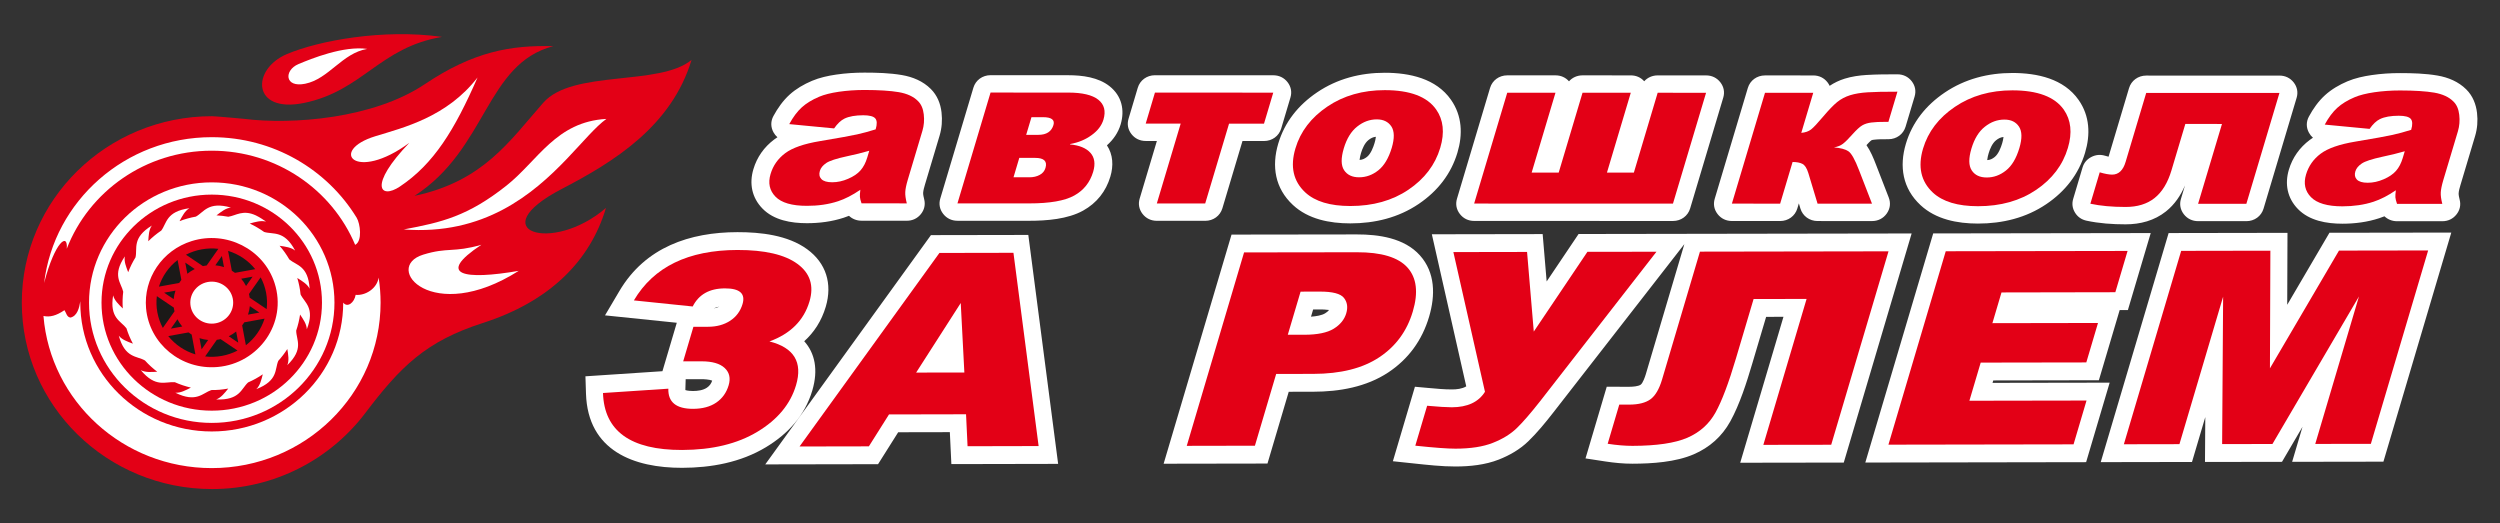
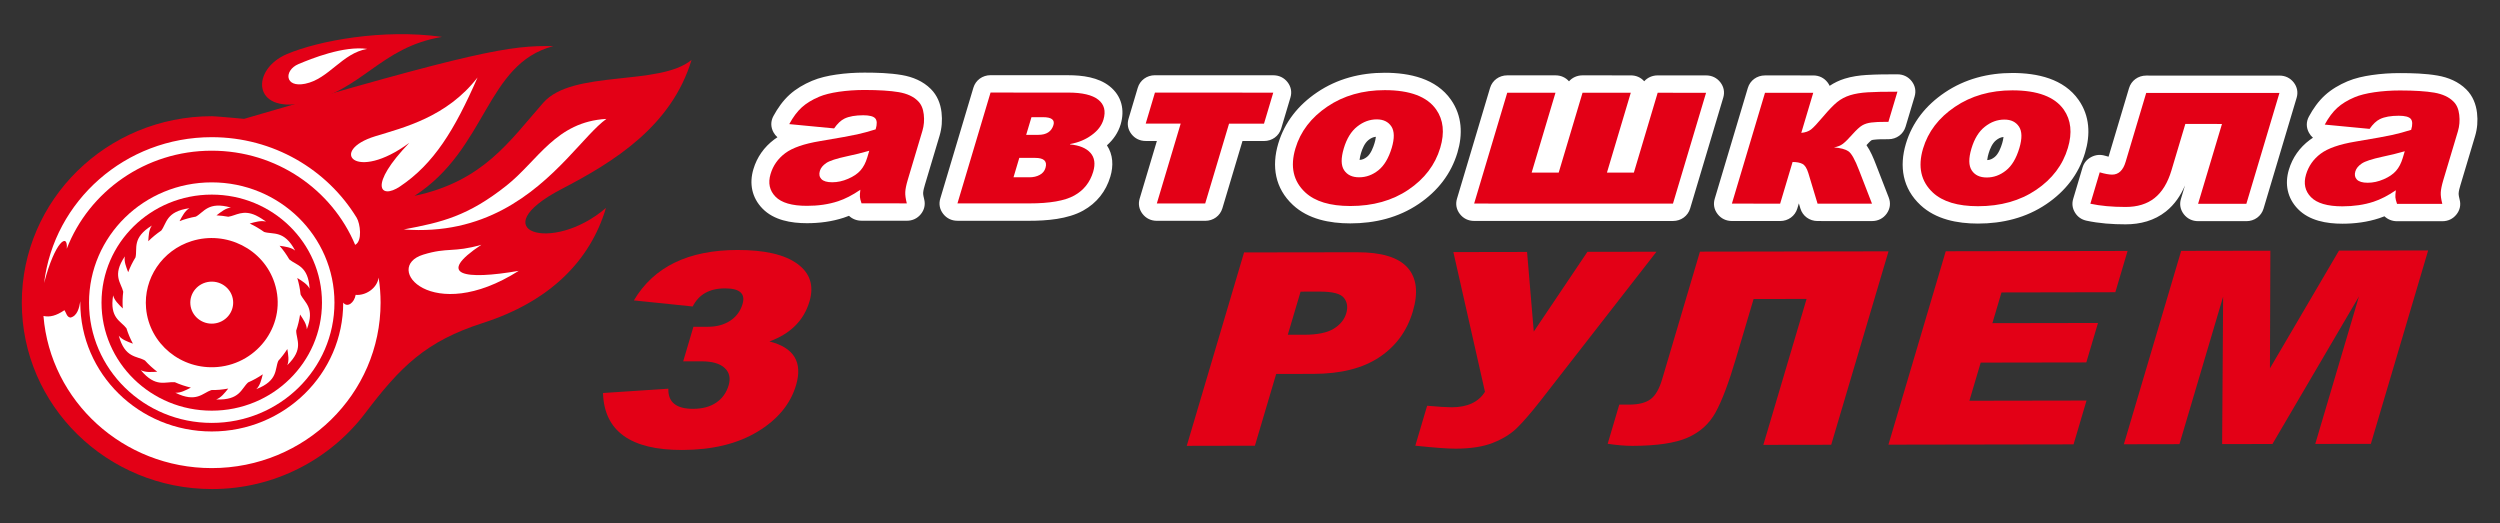
<svg xmlns="http://www.w3.org/2000/svg" width="172" height="36" viewBox="0 0 172 36" fill="none">
  <rect x="0" y="0" width="172" height="36" fill="#333333" stroke="none" />
  <path fill-rule="evenodd" clip-rule="evenodd" d="M58.411 14.847C58.293 14.895 58.174 14.938 58.053 14.978C57.236 15.246 56.379 15.356 55.518 15.356C54.429 15.356 53.242 15.154 52.459 14.35C51.722 13.593 51.539 12.627 51.834 11.639C52.08 10.813 52.566 10.121 53.267 9.595C53.339 9.542 53.412 9.491 53.488 9.442C53.381 9.35 53.29 9.237 53.217 9.106C53.017 8.745 53.015 8.345 53.212 7.982C53.504 7.445 53.864 6.929 54.323 6.513C54.77 6.107 55.304 5.799 55.863 5.562C56.386 5.34 56.969 5.213 57.532 5.131C58.177 5.037 58.83 4.995 59.481 4.996C60.322 4.996 61.219 5.022 62.047 5.163C62.8 5.292 63.504 5.584 64.042 6.123C64.484 6.564 64.709 7.131 64.778 7.736C64.84 8.274 64.799 8.812 64.644 9.333L63.637 12.701C63.588 12.866 63.521 13.098 63.512 13.27C63.506 13.392 63.555 13.592 63.584 13.709C63.676 14.078 63.597 14.432 63.356 14.731C63.114 15.029 62.778 15.188 62.388 15.187L59.272 15.185C58.937 15.185 58.633 15.061 58.411 14.848L58.411 14.847ZM76.157 9.999C76.581 10.64 76.616 11.405 76.392 12.153C76.09 13.164 75.461 13.967 74.519 14.49C73.46 15.078 72.014 15.19 70.817 15.19L65.872 15.189C65.473 15.189 65.129 15.022 64.889 14.711C64.649 14.401 64.579 14.034 64.691 13.661L66.969 6.035C67.124 5.516 67.595 5.173 68.151 5.173L73.493 5.175C74.468 5.175 75.562 5.315 76.341 5.934C77.179 6.6 77.395 7.571 77.1 8.561C76.93 9.131 76.596 9.609 76.157 9.999V9.999ZM85.483 9.702L84.1 14.331C83.945 14.85 83.474 15.194 82.918 15.193L79.59 15.192C79.19 15.192 78.846 15.025 78.606 14.715C78.367 14.404 78.297 14.037 78.409 13.664L79.593 9.7L78.824 9.699C78.425 9.699 78.081 9.532 77.841 9.222C77.602 8.912 77.532 8.545 77.643 8.172L78.278 6.04C78.433 5.52 78.904 5.176 79.46 5.176L87.601 5.179C88.001 5.179 88.345 5.346 88.585 5.656C88.825 5.967 88.894 6.334 88.783 6.707L88.147 8.84C87.992 9.359 87.521 9.702 86.965 9.702H85.483ZM87.944 9.877C88.385 8.396 89.324 7.227 90.618 6.353C92.006 5.415 93.593 5.006 95.274 5.006C96.987 5.007 98.803 5.402 99.826 6.862C100.6 7.966 100.646 9.248 100.272 10.5C99.83 11.979 98.905 13.152 97.607 14.031C96.209 14.977 94.593 15.369 92.9 15.369C91.486 15.368 90.007 15.084 88.952 14.101C87.716 12.95 87.479 11.441 87.944 9.877ZM93.538 11.003C93.735 10.995 93.896 10.915 94.05 10.793C94.309 10.587 94.481 10.139 94.57 9.84C94.597 9.752 94.647 9.558 94.661 9.411C94.468 9.426 94.307 9.511 94.154 9.632C93.888 9.843 93.729 10.226 93.636 10.536C93.608 10.631 93.551 10.846 93.538 11.003ZM107.946 5.595C108.173 5.338 108.507 5.184 108.88 5.184L112.199 5.186C112.566 5.186 112.886 5.327 113.122 5.591C113.348 5.338 113.68 5.187 114.049 5.187L117.379 5.188C117.779 5.188 118.122 5.355 118.362 5.665C118.602 5.976 118.672 6.343 118.56 6.716L116.282 14.341C116.127 14.86 115.656 15.204 115.1 15.204L101.421 15.2C101.022 15.2 100.678 15.033 100.438 14.722C100.198 14.412 100.129 14.044 100.24 13.671L102.517 6.046C102.672 5.528 103.143 5.184 103.699 5.184H107.018C107.388 5.184 107.71 5.327 107.946 5.594V5.595ZM123.761 13.992L123.656 14.344C123.501 14.863 123.029 15.207 122.473 15.207L119.153 15.205C118.754 15.204 118.41 15.037 118.17 14.727C117.93 14.416 117.861 14.049 117.973 13.676L120.251 6.051C120.406 5.532 120.877 5.189 121.433 5.189L124.751 5.19C125.151 5.19 125.495 5.356 125.735 5.667C125.793 5.743 125.842 5.823 125.88 5.905C126.197 5.693 126.544 5.528 126.912 5.413C127.395 5.263 127.908 5.19 128.413 5.158C129.119 5.115 129.838 5.112 130.545 5.113C130.945 5.114 131.288 5.282 131.528 5.592C131.768 5.902 131.836 6.27 131.725 6.642L131.104 8.716C130.95 9.233 130.483 9.575 129.93 9.578L129.771 9.579C129.491 9.578 129.183 9.579 128.904 9.615C128.867 9.62 128.789 9.632 128.764 9.646C128.659 9.716 128.511 9.877 128.413 9.986C128.697 10.395 128.9 10.892 129.058 11.301L129.946 13.592C130.093 13.971 130.043 14.361 129.806 14.694C129.569 15.027 129.21 15.209 128.794 15.209L125.048 15.207C124.494 15.206 124.024 14.864 123.868 14.348L123.761 13.992ZM131.125 9.889C131.566 8.411 132.503 7.242 133.801 6.366C135.189 5.43 136.776 5.021 138.456 5.021C140.167 5.022 141.985 5.415 143.007 6.874C143.783 7.981 143.827 9.261 143.451 10.515C143.008 11.992 142.086 13.167 140.788 14.044C139.39 14.99 137.775 15.382 136.083 15.382C134.668 15.381 133.19 15.097 132.134 14.115C130.897 12.966 130.658 11.453 131.125 9.889ZM136.719 11.015C136.918 11.008 137.077 10.928 137.233 10.804C137.492 10.6 137.662 10.154 137.751 9.855C137.777 9.767 137.828 9.573 137.842 9.425C137.648 9.44 137.487 9.526 137.334 9.647C137.069 9.856 136.909 10.241 136.818 10.549C136.789 10.644 136.733 10.858 136.719 11.015ZM150.326 12.76C150.035 13.443 149.617 14.069 149.017 14.547C148.223 15.18 147.252 15.435 146.236 15.434C145.342 15.434 144.425 15.372 143.55 15.183C143.206 15.108 142.938 14.92 142.759 14.626C142.579 14.331 142.537 14.013 142.635 13.684L143.279 11.524C143.374 11.204 143.575 10.963 143.876 10.805C144.177 10.647 144.494 10.616 144.821 10.713C144.884 10.732 144.977 10.758 145.069 10.78L146.478 6.061C146.633 5.543 147.104 5.199 147.66 5.199L156.827 5.2C157.227 5.2 157.57 5.367 157.811 5.677C158.05 5.988 158.12 6.356 158.008 6.728L155.732 14.353C155.577 14.872 155.106 15.216 154.551 15.216L151.23 15.215C150.83 15.215 150.486 15.048 150.246 14.738C150.006 14.427 149.937 14.059 150.048 13.687L150.326 12.76ZM164.051 14.881C163.934 14.928 163.815 14.972 163.695 15.011C162.878 15.28 162.021 15.391 161.16 15.391C160.069 15.391 158.884 15.187 158.1 14.383C157.363 13.627 157.18 12.659 157.475 11.672C157.722 10.845 158.208 10.155 158.91 9.628C158.981 9.575 159.055 9.524 159.131 9.475C159.024 9.383 158.932 9.27 158.86 9.139C158.659 8.778 158.657 8.379 158.854 8.016C159.145 7.478 159.506 6.962 159.965 6.546C160.413 6.14 160.947 5.831 161.506 5.594C162.028 5.373 162.611 5.247 163.172 5.165C163.818 5.07 164.471 5.028 165.124 5.029C165.964 5.03 166.863 5.054 167.691 5.196C168.44 5.325 169.143 5.617 169.681 6.153C170.125 6.595 170.35 7.164 170.42 7.771C170.482 8.308 170.441 8.846 170.285 9.366L169.278 12.735C169.229 12.899 169.162 13.131 169.154 13.303C169.148 13.425 169.195 13.622 169.225 13.739C169.319 14.108 169.24 14.464 168.999 14.762C168.758 15.062 168.421 15.22 168.03 15.22L164.915 15.22C164.579 15.22 164.274 15.095 164.051 14.881H164.051Z" fill="white" />
  <path fill-rule="evenodd" clip-rule="evenodd" d="M57.386 8.835L54.3 8.539C54.566 8.051 54.853 7.668 55.163 7.386C55.471 7.107 55.87 6.863 56.355 6.657C56.703 6.51 57.157 6.395 57.714 6.313C58.27 6.233 58.86 6.191 59.48 6.19C60.475 6.192 61.259 6.242 61.834 6.34C62.407 6.439 62.85 6.642 63.159 6.955C63.378 7.169 63.51 7.474 63.555 7.869C63.601 8.264 63.569 8.641 63.462 8.999L62.455 12.368C62.348 12.729 62.292 13.008 62.283 13.212C62.272 13.416 62.308 13.674 62.388 13.992L59.273 13.99C59.203 13.796 59.17 13.644 59.162 13.542C59.154 13.439 59.165 13.278 59.192 13.056C58.646 13.428 58.136 13.689 57.66 13.845C57.009 14.059 56.295 14.163 55.518 14.161C54.484 14.163 53.763 13.95 53.353 13.53C52.942 13.107 52.83 12.59 53.015 11.972C53.187 11.392 53.523 10.915 54.019 10.542C54.518 10.168 55.313 9.892 56.407 9.71C57.717 9.49 58.57 9.336 58.968 9.247C59.363 9.159 59.789 9.043 60.245 8.9C60.353 8.541 60.344 8.29 60.218 8.145C60.092 8.002 59.818 7.931 59.394 7.93C58.849 7.932 58.419 8.006 58.101 8.159C57.853 8.28 57.615 8.505 57.386 8.835V8.835ZM59.806 10.372C59.305 10.516 58.792 10.644 58.265 10.753C57.543 10.908 57.071 11.064 56.846 11.216C56.613 11.375 56.466 11.555 56.407 11.756C56.337 11.986 56.373 12.173 56.511 12.32C56.651 12.466 56.896 12.539 57.25 12.54C57.619 12.541 57.986 12.461 58.353 12.3C58.718 12.144 59.002 11.953 59.201 11.725C59.403 11.497 59.559 11.2 59.667 10.838L59.806 10.372Z" fill="#E30016" />
  <path fill-rule="evenodd" clip-rule="evenodd" d="M73.619 9.937C74.26 9.996 74.726 10.188 75.019 10.512C75.31 10.837 75.373 11.273 75.21 11.82C74.992 12.549 74.559 13.092 73.908 13.453C73.256 13.815 72.225 13.994 70.817 13.994L65.873 13.993L68.15 6.368L73.493 6.37C74.461 6.37 75.151 6.533 75.562 6.859C75.974 7.186 76.092 7.642 75.918 8.228C75.794 8.64 75.521 8.997 75.098 9.3C74.676 9.608 74.185 9.809 73.627 9.908L73.619 9.937ZM69.729 12.198L70.823 12.198C71.094 12.198 71.331 12.144 71.532 12.033C71.736 11.926 71.867 11.764 71.929 11.553C72.066 11.094 71.83 10.863 71.221 10.863L70.127 10.862L69.729 12.198ZM70.601 9.277L71.442 9.277C71.998 9.277 72.341 9.052 72.477 8.604C72.583 8.244 72.344 8.062 71.757 8.062L70.965 8.062L70.601 9.277Z" fill="#E30016" />
  <path fill-rule="evenodd" clip-rule="evenodd" d="M86.964 8.507H84.559L82.918 13.998L79.59 13.997L81.231 8.506L78.825 8.504L79.46 6.371L87.6 6.374L86.964 8.507Z" fill="#E30016" />
  <path fill-rule="evenodd" clip-rule="evenodd" d="M89.126 10.208C89.471 9.046 90.205 8.087 91.321 7.334C92.437 6.579 93.755 6.202 95.273 6.202C97.008 6.202 98.186 6.647 98.808 7.534C99.307 8.246 99.401 9.123 99.09 10.167C98.739 11.34 98.011 12.301 96.903 13.05C95.796 13.801 94.461 14.174 92.9 14.174C91.509 14.173 90.476 13.862 89.803 13.238C88.977 12.467 88.752 11.459 89.126 10.208ZM92.454 10.203C92.252 10.882 92.257 11.383 92.474 11.71C92.69 12.037 93.035 12.198 93.507 12.198C93.985 12.198 94.427 12.038 94.829 11.718C95.23 11.399 95.538 10.882 95.752 10.173C95.947 9.513 95.939 9.022 95.726 8.698C95.512 8.377 95.178 8.213 94.721 8.213C94.237 8.213 93.788 8.379 93.377 8.706C92.962 9.032 92.655 9.532 92.454 10.203Z" fill="#E30016" />
  <path fill-rule="evenodd" clip-rule="evenodd" d="M115.1 14.009L101.421 14.005L103.698 6.38H107.017L105.378 11.873L107.239 11.874L108.879 6.379L112.198 6.381L110.558 11.875L112.41 11.875L114.048 6.382L117.378 6.383L115.1 14.009Z" fill="#E30016" />
  <path fill-rule="evenodd" clip-rule="evenodd" d="M128.794 14.013L125.048 14.011L124.413 11.905C124.309 11.571 124.175 11.361 124.007 11.275C123.84 11.188 123.614 11.145 123.33 11.145L122.474 14.011L119.154 14.009L121.432 6.383L124.751 6.384L123.928 9.141C124.208 9.118 124.432 9.038 124.604 8.905C124.774 8.771 125.05 8.476 125.433 8.022C125.817 7.568 126.138 7.233 126.396 7.023C126.654 6.814 126.953 6.656 127.288 6.551C127.623 6.447 128.025 6.379 128.49 6.351C128.955 6.322 129.64 6.306 130.543 6.308L129.923 8.383L129.776 8.383C129.33 8.381 128.986 8.398 128.743 8.43C128.5 8.46 128.291 8.526 128.121 8.626C127.949 8.726 127.725 8.934 127.447 9.243C127.169 9.556 126.952 9.772 126.792 9.894C126.633 10.016 126.427 10.098 126.176 10.14C126.627 10.179 126.956 10.265 127.165 10.404C127.374 10.539 127.622 10.978 127.906 11.721L128.794 14.013Z" fill="#E30016" />
  <path fill-rule="evenodd" clip-rule="evenodd" d="M132.306 10.222C132.654 9.06 133.385 8.101 134.502 7.348C135.619 6.593 136.937 6.216 138.455 6.216C140.189 6.217 141.367 6.661 141.99 7.546C142.488 8.261 142.583 9.137 142.269 10.181C141.919 11.353 141.193 12.315 140.085 13.064C138.977 13.813 137.643 14.188 136.083 14.187C134.69 14.187 133.657 13.874 132.984 13.252C132.159 12.481 131.934 11.472 132.306 10.222ZM135.636 10.216C135.432 10.896 135.44 11.395 135.655 11.723C135.871 12.051 136.215 12.211 136.687 12.211C137.168 12.212 137.607 12.052 138.01 11.731C138.414 11.413 138.721 10.896 138.933 10.187C139.129 9.527 139.121 9.035 138.907 8.713C138.694 8.391 138.36 8.226 137.902 8.228C137.417 8.227 136.97 8.392 136.557 8.72C136.143 9.045 135.836 9.547 135.636 10.216Z" fill="#E30016" />
  <path fill-rule="evenodd" clip-rule="evenodd" d="M154.55 14.02L151.229 14.02L152.872 8.529L150.351 8.528L149.395 11.726C149.14 12.579 148.754 13.21 148.237 13.623C147.72 14.035 147.053 14.24 146.237 14.239C145.313 14.239 144.506 14.165 143.817 14.016L144.461 11.856C144.82 11.963 145.105 12.012 145.311 12.014C145.758 12.014 146.069 11.723 146.243 11.136L147.659 6.394L156.826 6.395L154.55 14.02Z" fill="#E30016" />
  <path fill-rule="evenodd" clip-rule="evenodd" d="M163.028 8.867L159.942 8.572C160.207 8.084 160.494 7.7 160.805 7.419C161.112 7.139 161.511 6.895 161.997 6.69C162.344 6.543 162.798 6.429 163.356 6.346C163.912 6.266 164.502 6.224 165.122 6.224C166.117 6.225 166.901 6.275 167.476 6.373C168.049 6.473 168.492 6.676 168.8 6.988C169.02 7.202 169.152 7.508 169.197 7.903C169.243 8.299 169.21 8.676 169.104 9.033L168.096 12.401C167.99 12.761 167.934 13.043 167.925 13.246C167.913 13.449 167.95 13.707 168.03 14.025L164.915 14.024C164.846 13.828 164.812 13.678 164.803 13.576C164.796 13.472 164.806 13.311 164.834 13.091C164.288 13.461 163.778 13.722 163.3 13.879C162.651 14.092 161.938 14.194 161.159 14.196C160.126 14.195 159.404 13.983 158.994 13.562C158.583 13.141 158.472 12.622 158.656 12.005C158.83 11.424 159.164 10.948 159.661 10.575C160.159 10.202 160.955 9.925 162.048 9.743C163.358 9.524 164.212 9.37 164.609 9.28C165.005 9.192 165.431 9.076 165.888 8.933C165.994 8.575 165.985 8.323 165.86 8.177C165.733 8.035 165.46 7.964 165.035 7.963C164.49 7.964 164.061 8.039 163.742 8.192C163.494 8.313 163.257 8.537 163.028 8.867ZM165.448 10.406C164.947 10.55 164.434 10.677 163.907 10.785C163.184 10.942 162.712 11.097 162.488 11.251C162.255 11.408 162.108 11.589 162.048 11.79C161.979 12.02 162.016 12.207 162.152 12.353C162.293 12.498 162.537 12.573 162.892 12.573C163.262 12.574 163.628 12.494 163.995 12.334C164.36 12.177 164.643 11.985 164.843 11.759C165.044 11.531 165.2 11.234 165.308 10.871L165.448 10.406Z" fill="#E30016" />
-   <path fill-rule="evenodd" clip-rule="evenodd" d="M116.436 16.087L131.521 16.062L126.851 31.825L119.727 31.836L122.702 21.797L121.51 21.799L120.551 25.03C120.168 26.322 119.693 27.818 119.045 28.992C118.465 30.04 117.609 30.788 116.541 31.251C115.285 31.796 113.666 31.9 112.32 31.903C111.692 31.904 111.06 31.842 110.439 31.747L109.083 31.539L110.543 26.609L112.108 26.61C112.306 26.61 112.712 26.588 112.884 26.462C113.029 26.355 113.18 25.92 113.229 25.754L115.883 16.797L106.869 28.378C106.338 29.061 105.763 29.764 105.145 30.362C104.562 30.925 103.857 31.327 103.119 31.618C102.186 31.985 101.136 32.093 100.146 32.095C99.204 32.097 98.194 31.984 97.256 31.884L95.83 31.733L97.347 26.608L98.288 26.693C98.809 26.74 99.361 26.794 99.884 26.793C100.209 26.793 100.587 26.757 100.878 26.582L98.511 16.118L106.135 16.105L106.41 19.365L108.606 16.1L116.436 16.087ZM55.331 23.477C56.067 24.294 56.308 25.445 55.887 26.864C55.371 28.607 54.187 29.87 52.699 30.766C50.951 31.82 48.925 32.182 46.929 32.186C43.633 32.192 40.439 31.034 40.316 27.08L40.278 25.89L45.576 25.539L46.563 22.206L41.625 21.697L42.615 20.022C44.403 16.996 47.469 15.977 50.735 15.972C52.319 15.97 54.199 16.172 55.533 17.148C56.833 18.097 57.282 19.521 56.813 21.102C56.522 22.082 56.009 22.867 55.331 23.477ZM47.174 26.09L47.154 26.781C47.153 26.795 47.153 26.816 47.154 26.837C47.294 26.89 47.574 26.901 47.682 26.901C47.997 26.9 48.368 26.855 48.639 26.67C48.82 26.546 48.929 26.394 48.999 26.186C48.805 26.104 48.413 26.087 48.274 26.087L47.174 26.09ZM49.107 21.22C49.241 21.196 49.371 21.156 49.493 21.096C49.354 21.118 49.224 21.157 49.107 21.22ZM65.349 29.732L61.795 29.739L60.41 31.936L52.65 31.95L64.049 16.176L70.748 16.164L72.8 31.915L65.454 31.93L65.349 29.732ZM88.665 26.954L87.202 31.892L80.058 31.904L84.729 16.14L93.351 16.128C94.843 16.126 96.617 16.367 97.692 17.571C98.75 18.755 98.759 20.318 98.321 21.794C97.839 23.42 96.893 24.706 95.521 25.618C93.994 26.632 92.139 26.947 90.359 26.951L88.665 26.954ZM90.197 21.787C90.545 21.762 90.937 21.7 91.167 21.557C91.262 21.499 91.365 21.423 91.436 21.326C91.218 21.294 90.941 21.289 90.812 21.289L90.344 21.29L90.197 21.787ZM145.834 21.332L144.402 26.161L137.136 26.174L137.086 26.341L145.145 26.327L143.525 31.797L128.333 31.823L133.004 16.06L147.97 16.035L146.399 21.331L145.834 21.332ZM157.361 20.969L160.266 16.014L168.649 16.001L163.979 31.763L157.699 31.773L158.412 29.367L157.001 31.774L151.703 31.783L151.724 28.695L150.809 31.784L144.53 31.795L149.201 16.034L157.379 16.02L157.361 20.969Z" fill="white" />
  <path fill-rule="evenodd" clip-rule="evenodd" d="M52.94 23.491C54.626 23.918 55.236 24.92 54.768 26.5C54.382 27.802 53.498 28.869 52.114 29.702C50.731 30.537 49.002 30.953 46.927 30.958C43.381 30.964 41.568 29.658 41.486 27.039L45.982 26.742C45.954 27.667 46.522 28.129 47.684 28.128C48.329 28.125 48.861 27.984 49.279 27.698C49.696 27.413 49.98 27.017 50.131 26.507C50.275 26.019 50.184 25.621 49.855 25.315C49.527 25.011 48.999 24.859 48.27 24.859L47.003 24.862L47.707 22.483L48.708 22.482C49.305 22.482 49.815 22.343 50.236 22.067C50.657 21.791 50.941 21.407 51.087 20.917C51.3 20.197 50.895 19.838 49.871 19.841C48.813 19.843 48.075 20.258 47.658 21.086L43.611 20.668C44.974 18.361 47.349 17.205 50.736 17.199C52.612 17.196 53.987 17.513 54.862 18.154C55.737 18.792 56.014 19.655 55.693 20.737C55.305 22.045 54.389 22.961 52.94 23.49V23.491Z" fill="#E30016" />
-   <path fill-rule="evenodd" clip-rule="evenodd" d="M66.464 28.502L61.163 28.513L59.778 30.709L55.009 30.718L64.632 17.403L69.725 17.393L71.457 30.689L66.568 30.7L66.464 28.502ZM66.348 25.628L66.099 20.847L63.03 25.634L66.348 25.628Z" fill="#E30016" />
  <path fill-rule="evenodd" clip-rule="evenodd" d="M85.592 17.366L93.352 17.355C95.042 17.35 96.204 17.703 96.836 18.409C97.468 19.117 97.59 20.122 97.201 21.43C96.803 22.774 96.034 23.824 94.893 24.581C93.751 25.34 92.239 25.72 90.356 25.723L87.801 25.728L86.338 30.665L81.649 30.674L85.592 17.366ZM88.6 23.032L89.744 23.031C90.644 23.029 91.317 22.89 91.763 22.614C92.208 22.338 92.495 21.985 92.622 21.555C92.746 21.138 92.692 20.784 92.463 20.495C92.233 20.204 91.683 20.06 90.809 20.062L89.48 20.065L88.6 23.032Z" fill="#E30016" />
  <path fill-rule="evenodd" clip-rule="evenodd" d="M99.992 17.343L105.062 17.334L105.524 22.813L109.214 17.326L113.965 17.319L105.96 27.603C105.308 28.432 104.772 29.051 104.349 29.46C103.926 29.869 103.378 30.205 102.706 30.469C102.034 30.735 101.181 30.866 100.143 30.868C99.594 30.87 98.671 30.801 97.373 30.663L98.187 27.916C98.955 27.986 99.522 28.02 99.885 28.021C100.961 28.018 101.723 27.663 102.166 26.955L99.992 17.343Z" fill="#E30016" />
  <path fill-rule="evenodd" clip-rule="evenodd" d="M125.987 30.599L121.318 30.606L124.293 20.566L120.647 20.573L119.432 24.665C118.933 26.35 118.467 27.585 118.03 28.376C117.593 29.166 116.949 29.744 116.093 30.116C115.238 30.486 113.979 30.671 112.317 30.675C111.809 30.675 111.239 30.629 110.608 30.532L111.406 27.836L112.107 27.837C112.74 27.834 113.222 27.712 113.557 27.466C113.889 27.221 114.153 26.77 114.348 26.118L116.957 17.313L129.93 17.291L125.987 30.599Z" fill="#E30016" />
  <path fill-rule="evenodd" clip-rule="evenodd" d="M133.867 17.286L146.377 17.265L145.535 20.105L137.703 20.12L137.077 22.234L144.342 22.221L143.538 24.935L136.272 24.947L135.494 27.571L143.553 27.557L142.661 30.571L129.924 30.593L133.867 17.286Z" fill="#E30016" />
  <path fill-rule="evenodd" clip-rule="evenodd" d="M150.065 17.259L156.202 17.248L156.172 25.341L160.922 17.241L167.057 17.231L163.115 30.536L159.29 30.542L162.297 20.394L156.344 30.547L152.883 30.553L152.951 20.411L149.945 30.558L146.122 30.565L150.065 17.259Z" fill="#E30016" />
-   <path fill-rule="evenodd" clip-rule="evenodd" d="M14.587 7.995C14.84 7.995 16.791 8.176 16.792 8.177C20.095 8.592 25.683 8.168 29.217 5.797C32.579 3.542 35.139 3.101 38.062 3.176C33.408 4.396 33.53 10.232 28.516 13.477C33.243 12.472 35.043 9.724 37.374 7.071C39.396 4.769 45.363 5.952 47.579 4.122C46.196 8.685 42.254 11.124 38.659 12.994C33.086 15.891 37.987 17.498 41.69 14.306C40.597 17.968 37.807 20.747 33.209 22.225C29.292 23.484 27.555 25.222 25.128 28.424C22.732 31.582 18.911 33.647 14.587 33.647C7.359 33.647 1.5 27.905 1.5 20.821C1.5 13.738 7.359 7.995 14.587 7.995Z" fill="#E30016" />
+   <path fill-rule="evenodd" clip-rule="evenodd" d="M14.587 7.995C14.84 7.995 16.791 8.176 16.792 8.177C32.579 3.542 35.139 3.101 38.062 3.176C33.408 4.396 33.53 10.232 28.516 13.477C33.243 12.472 35.043 9.724 37.374 7.071C39.396 4.769 45.363 5.952 47.579 4.122C46.196 8.685 42.254 11.124 38.659 12.994C33.086 15.891 37.987 17.498 41.69 14.306C40.597 17.968 37.807 20.747 33.209 22.225C29.292 23.484 27.555 25.222 25.128 28.424C22.732 31.582 18.911 33.647 14.587 33.647C7.359 33.647 1.5 27.905 1.5 20.821C1.5 13.738 7.359 7.995 14.587 7.995Z" fill="#E30016" />
  <path fill-rule="evenodd" clip-rule="evenodd" d="M20.91 7.084C24.959 6.257 26.115 3.255 30.413 2.538C26.354 1.967 21.931 2.796 19.741 3.72C17.273 4.761 17.318 7.819 20.91 7.084Z" fill="#E30016" />
  <path fill-rule="evenodd" clip-rule="evenodd" d="M21 5.761C22.625 5.429 23.541 3.653 25.266 3.365C23.637 3.136 21.41 4.04 20.53 4.411C19.54 4.828 19.558 6.055 21 5.761Z" fill="white" />
  <path fill-rule="evenodd" clip-rule="evenodd" d="M25.821 9.373C27.772 8.773 30.747 8.057 32.856 5.328C31.272 8.954 29.843 11.277 27.513 12.834C26.147 13.746 25.322 12.779 28.163 9.825C24.441 12.573 22.573 10.371 25.821 9.373Z" fill="white" />
  <path fill-rule="evenodd" clip-rule="evenodd" d="M29.12 17.518C30.824 16.995 31.168 17.4 33.12 16.84C29.944 18.943 31.955 19.278 35.688 18.634C29.723 22.419 26.283 18.391 29.12 17.518Z" fill="white" />
  <path fill-rule="evenodd" clip-rule="evenodd" d="M34.845 12.769C37.021 11.043 38.252 8.374 41.72 8.181C40.973 8.717 40.101 9.781 38.98 10.949C36.669 13.358 33.3 16.21 27.775 15.785C30.393 15.3 32.199 14.867 34.845 12.769Z" fill="white" />
  <path fill-rule="evenodd" clip-rule="evenodd" d="M14.568 9.438C18.802 9.438 22.507 11.659 24.537 14.976C24.782 15.377 24.949 16.584 24.435 16.846C22.839 13.044 19.023 10.368 14.568 10.368C10.01 10.368 6.119 13.171 4.593 17.114C4.693 15.983 3.783 16.588 3.035 19.468C3.717 13.819 8.62 9.438 14.568 9.438Z" fill="white" />
  <path fill-rule="evenodd" clip-rule="evenodd" d="M26.051 19.099C26.138 19.66 26.184 20.236 26.184 20.821C26.184 27.108 20.983 32.205 14.568 32.205C8.468 32.205 3.467 27.596 2.99 21.738C3.426 21.836 3.87 21.724 4.434 21.34C4.562 21.523 4.591 21.821 4.851 21.849C5.324 21.736 5.454 21.17 5.524 20.728L5.525 20.729L5.524 20.821C5.524 25.717 9.573 29.685 14.568 29.685C19.563 29.685 23.613 25.717 23.613 20.821C23.908 21.195 24.378 20.82 24.469 20.286C25.12 20.351 25.93 19.872 26.051 19.099Z" fill="white" />
  <path fill-rule="evenodd" clip-rule="evenodd" d="M14.568 12.547C19.231 12.547 23.011 16.252 23.011 20.821C23.011 25.391 19.231 29.096 14.568 29.096C9.905 29.096 6.125 25.391 6.125 20.821C6.125 16.252 9.905 12.547 14.568 12.547Z" fill="white" />
  <path fill-rule="evenodd" clip-rule="evenodd" d="M14.568 13.389C18.757 13.389 22.152 16.716 22.152 20.821C22.152 24.926 18.757 28.254 14.568 28.254C10.38 28.254 6.984 24.926 6.984 20.821C6.984 16.716 10.38 13.389 14.568 13.389Z" fill="#E30016" />
-   <path fill-rule="evenodd" clip-rule="evenodd" d="M13.877 17.156C14.265 17.086 14.65 17.076 15.023 17.12L14.22 18.264C14.176 18.27 14.133 18.276 14.089 18.284C14.046 18.292 14.003 18.301 13.961 18.311L12.793 17.524C13.125 17.352 13.488 17.226 13.877 17.156ZM15.692 17.26C16.429 17.484 17.082 17.925 17.56 18.519L16.166 18.771C16.097 18.719 16.024 18.671 15.95 18.625L15.692 17.26ZM17.933 19.081C18.108 19.407 18.236 19.763 18.308 20.144C18.38 20.524 18.39 20.902 18.345 21.267L17.177 20.48C17.171 20.437 17.165 20.395 17.157 20.352C17.148 20.31 17.139 20.267 17.129 20.226L17.933 19.081ZM18.202 21.923C17.973 22.645 17.524 23.286 16.917 23.753L16.66 22.388C16.713 22.319 16.763 22.248 16.809 22.175L18.202 21.923ZM16.343 24.119C16.012 24.29 15.648 24.416 15.26 24.487C14.871 24.557 14.486 24.567 14.113 24.523L14.917 23.378C14.96 23.372 15.003 23.366 15.047 23.358C15.09 23.35 15.133 23.341 15.176 23.331L16.343 24.119ZM13.444 24.383C12.707 24.158 12.054 23.718 11.576 23.123L12.97 22.871C13.039 22.923 13.112 22.972 13.187 23.017L13.444 24.383ZM11.203 22.561C11.028 22.236 10.9 21.88 10.828 21.499C10.756 21.118 10.746 20.741 10.791 20.375L11.959 21.163C11.965 21.205 11.972 21.248 11.979 21.29C11.988 21.333 11.997 21.375 12.007 21.417L11.203 22.561ZM10.934 19.72C11.163 18.997 11.612 18.357 12.219 17.889L12.477 19.255C12.423 19.323 12.373 19.394 12.328 19.467L10.934 19.72ZM16.392 23.576L16.247 22.809C16.092 22.935 15.921 23.044 15.736 23.134L16.392 23.576ZM12.074 19.995L11.291 20.137L11.947 20.579C11.966 20.378 12.009 20.183 12.074 19.995ZM13.726 23.266L13.87 24.032L14.321 23.39C14.116 23.371 13.916 23.329 13.726 23.266ZM12.208 21.966L11.758 22.608L12.54 22.466C12.411 22.314 12.3 22.147 12.208 21.966ZM12.745 18.067L12.889 18.834C13.044 18.708 13.216 18.598 13.4 18.509L12.745 18.067ZM17.062 21.647L17.845 21.505L17.189 21.063C17.17 21.264 17.127 21.46 17.062 21.647ZM15.411 18.377L15.266 17.61L14.815 18.252C15.02 18.271 15.22 18.313 15.411 18.377ZM16.928 19.677L17.379 19.034L16.596 19.176C16.725 19.328 16.837 19.496 16.928 19.677Z" fill="#1B1918" />
  <path fill-rule="evenodd" clip-rule="evenodd" d="M16.037 20.694C16.109 21.488 15.51 22.191 14.699 22.261C13.887 22.332 13.171 21.743 13.099 20.949C13.027 20.154 13.627 19.453 14.438 19.382C15.249 19.311 15.965 19.898 16.037 20.694Z" fill="white" />
  <path fill-rule="evenodd" clip-rule="evenodd" d="M14.969 25.249C12.473 25.466 10.271 23.66 10.05 21.214C9.865 19.169 11.15 17.221 13.195 16.584C15.563 15.847 18.131 17.129 18.891 19.476C19.783 22.227 17.796 25.003 14.969 25.249ZM17.182 15.379C17.573 15.271 17.959 15.153 18.304 15.249C18.231 15.192 17.872 14.944 17.6 14.818C16.702 14.404 16.237 14.836 15.706 14.912C15.439 14.863 15.168 14.831 14.895 14.817C15.216 14.572 15.529 14.318 15.886 14.28C14.32 13.834 14.037 14.597 13.476 14.903C13.086 14.973 12.712 15.077 12.353 15.214C12.544 14.861 12.723 14.504 13.032 14.325C11.417 14.549 11.478 15.358 11.095 15.863C10.773 16.081 10.474 16.326 10.201 16.598C10.227 16.2 10.241 15.802 10.449 15.515C9.061 16.372 9.468 17.089 9.323 17.707C9.123 18.03 8.954 18.371 8.819 18.728C8.676 18.353 8.521 17.984 8.59 17.638C7.691 18.967 8.344 19.46 8.478 20.074C8.43 20.449 8.421 20.833 8.448 21.223C8.161 20.939 7.866 20.664 7.784 20.321C7.521 21.893 8.32 22.081 8.7 22.586C8.815 22.956 8.964 23.31 9.145 23.645C8.768 23.503 8.389 23.371 8.172 23.093C8.593 24.648 9.414 24.48 9.972 24.8C10.229 25.085 10.511 25.344 10.818 25.576C10.409 25.598 10.003 25.633 9.686 25.465C10.716 26.707 11.392 26.235 12.032 26.297C12.383 26.454 12.752 26.577 13.133 26.668C12.772 26.851 12.418 27.044 12.059 27.018C13.517 27.736 13.936 27.037 14.544 26.835C14.732 26.836 14.92 26.831 15.111 26.815C15.312 26.797 15.51 26.768 15.704 26.733C15.452 27.044 15.21 27.362 14.874 27.482C16.509 27.55 16.595 26.738 17.07 26.311C17.426 26.155 17.765 25.968 18.08 25.751C17.98 26.138 17.893 26.527 17.635 26.773C19.153 26.18 18.894 25.406 19.147 24.825C19.377 24.572 19.585 24.3 19.768 24.013C19.83 24.407 19.905 24.799 19.766 25.123C20.931 23.991 20.374 23.378 20.379 22.744C20.502 22.386 20.591 22.017 20.645 21.64C20.867 21.975 21.1 22.302 21.109 22.655C21.692 21.166 20.945 20.824 20.679 20.254C20.642 19.877 20.566 19.5 20.453 19.125C20.796 19.341 21.145 19.547 21.301 19.864C21.21 18.274 20.388 18.26 19.905 17.849C19.71 17.512 19.487 17.198 19.235 16.91C19.635 16.968 20.035 17.017 20.307 17.241C19.552 15.814 18.788 16.152 18.172 15.958C17.869 15.743 17.519 15.537 17.182 15.379Z" fill="white" />
</svg>